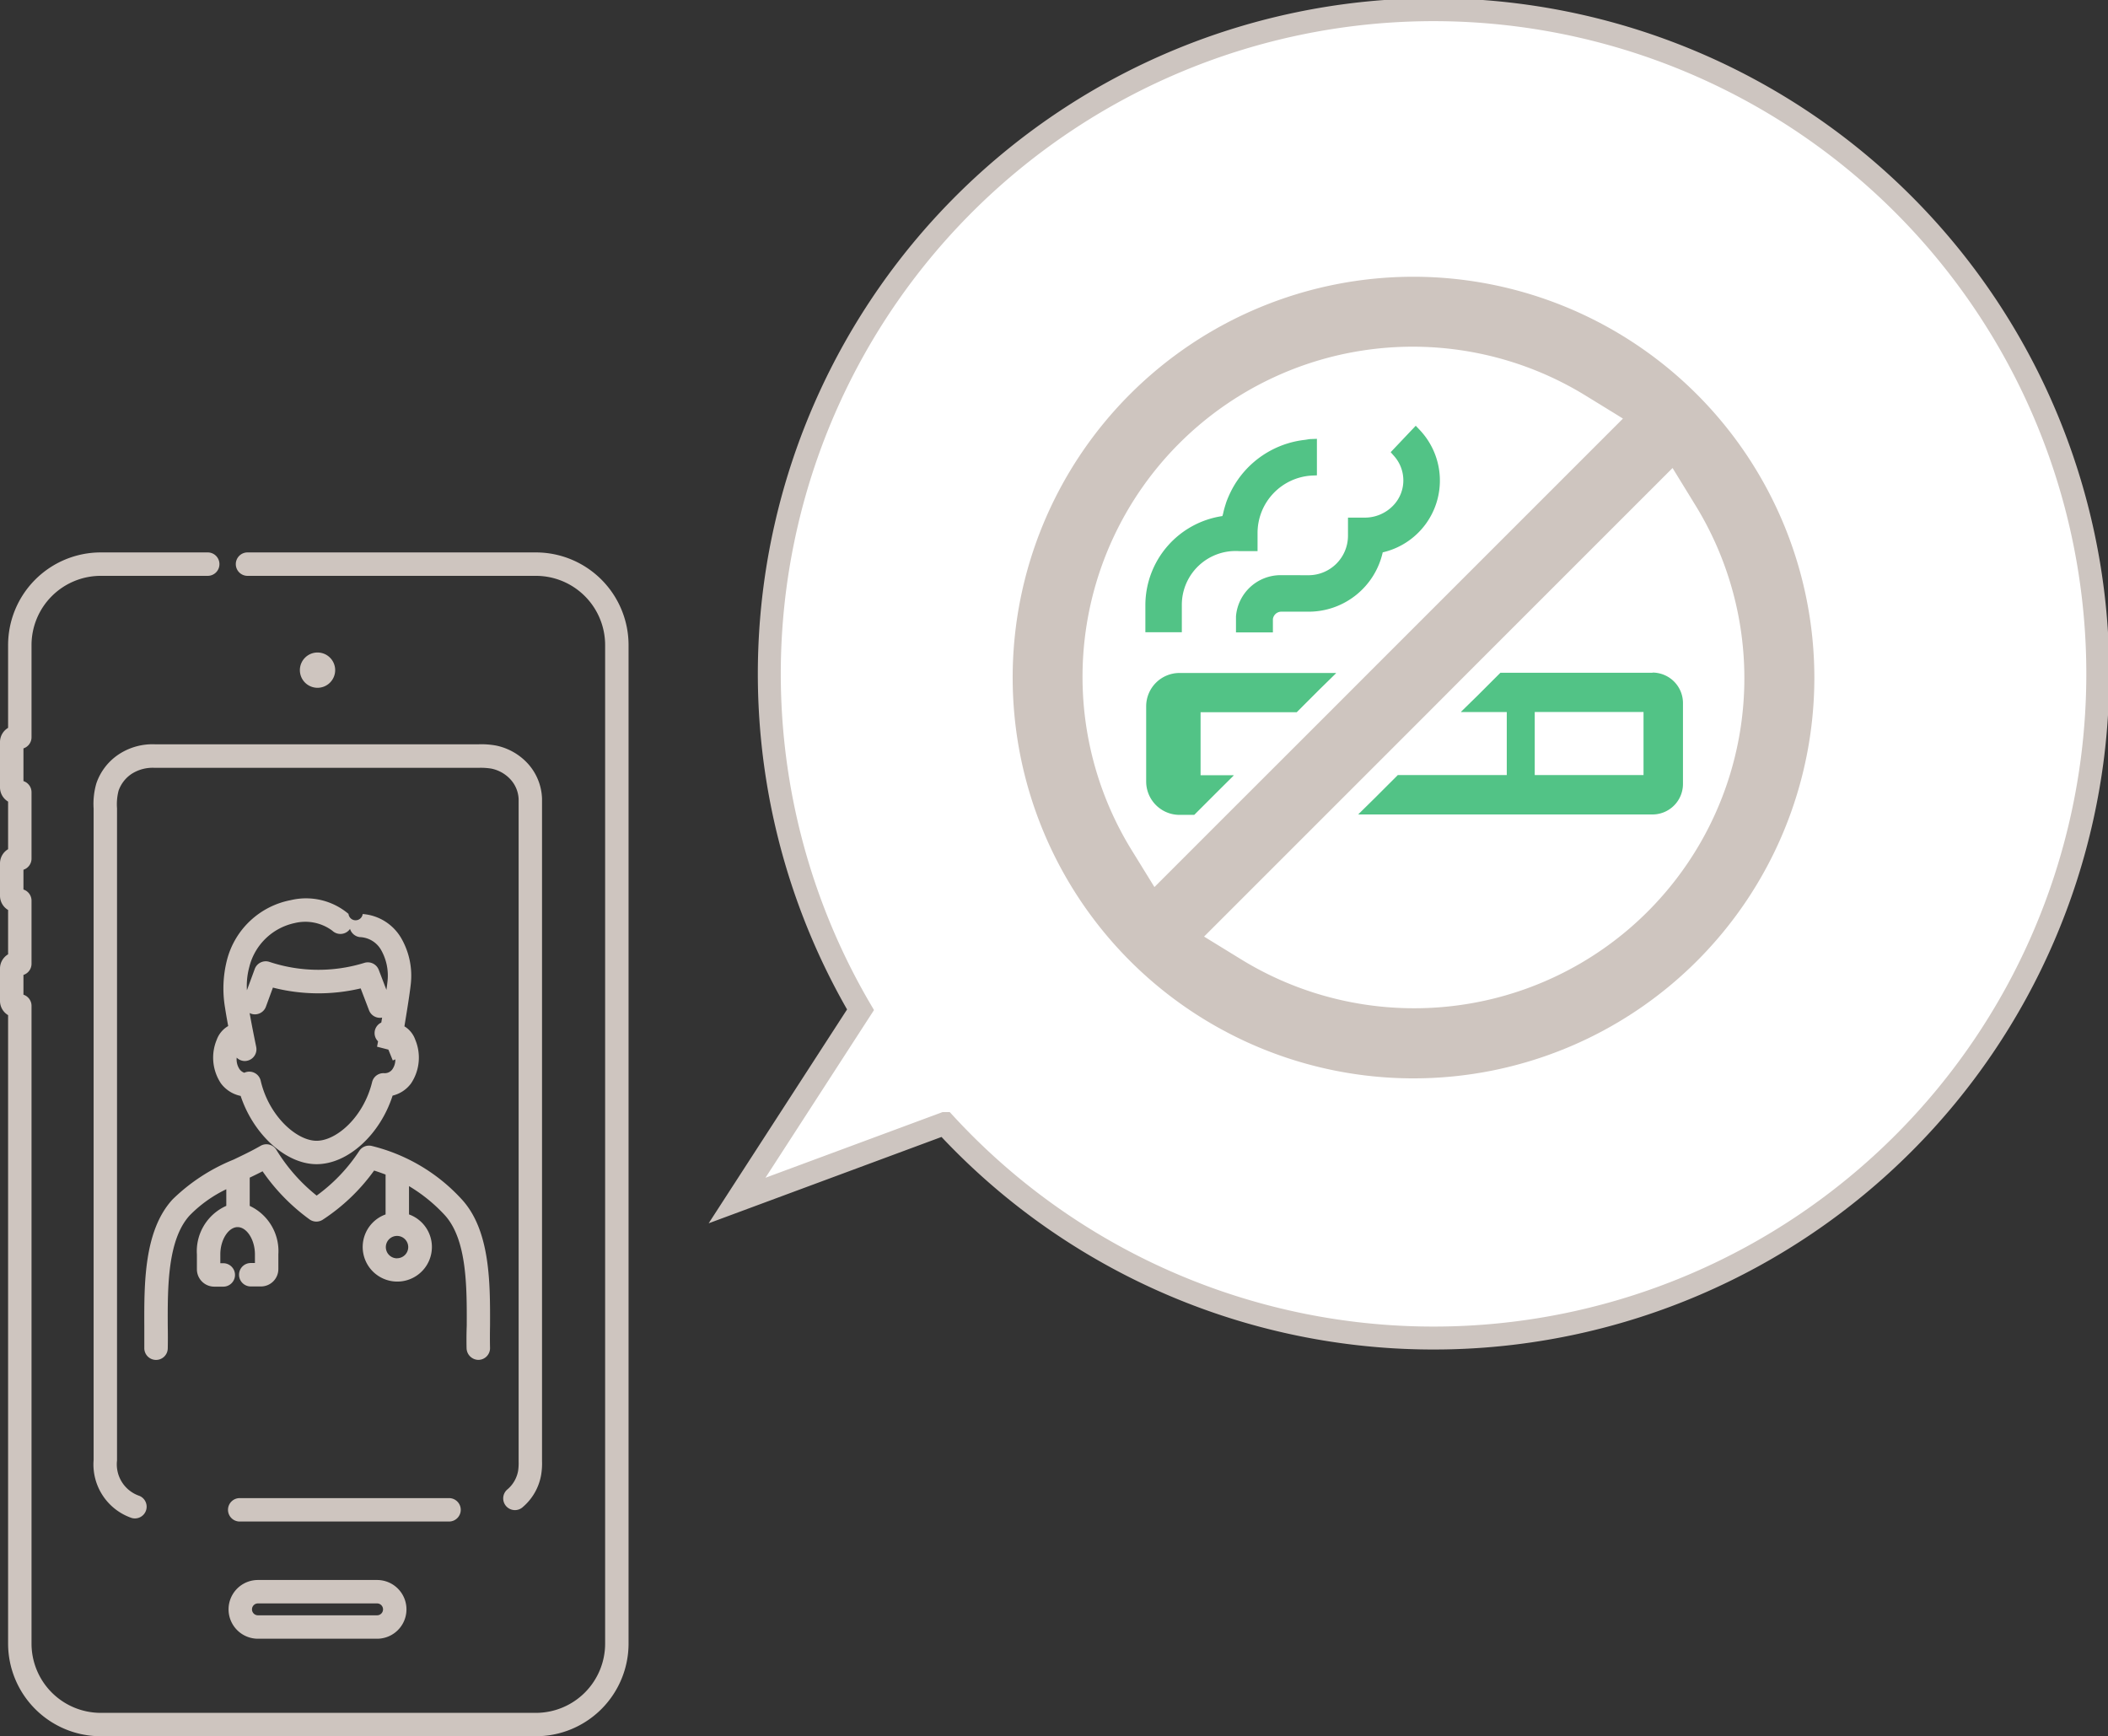
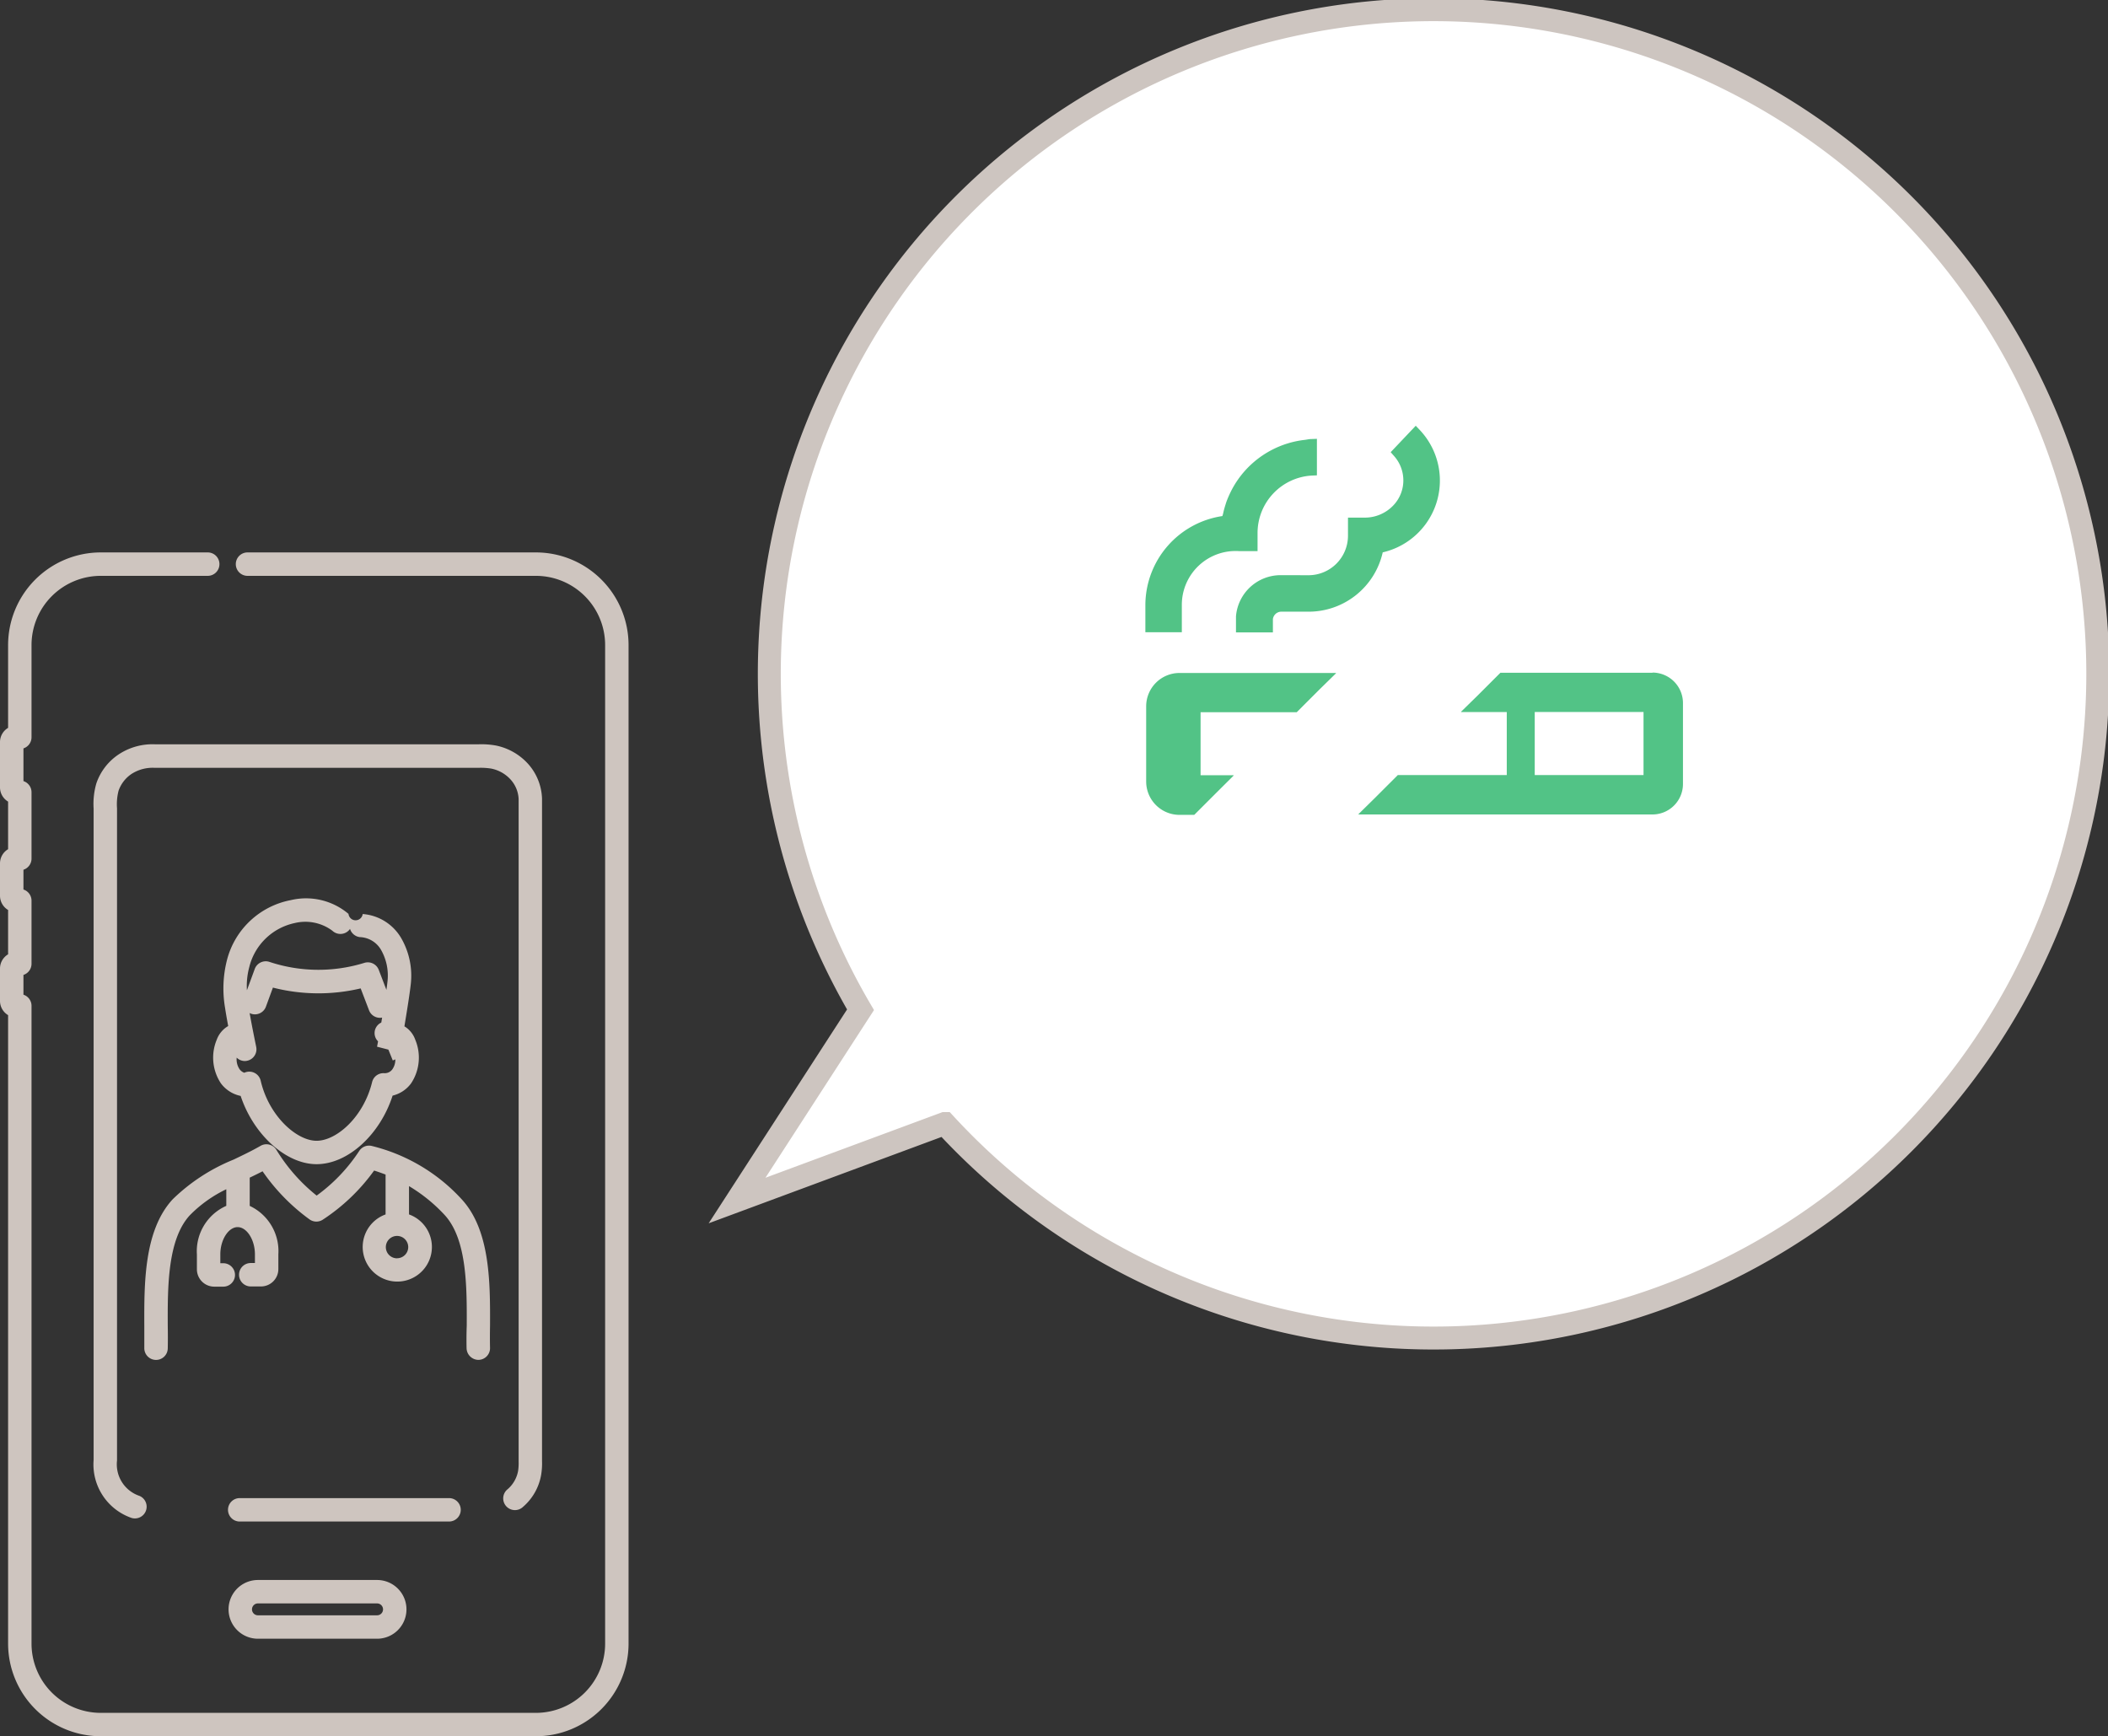
<svg xmlns="http://www.w3.org/2000/svg" width="91.868" height="75.675" viewBox="0 0 91.868 75.675">
  <rect x="0" y="0" width="91.868" height="75.675" fill="#333333" stroke="none" />
  <defs>
    <clipPath id="clip-path">
      <rect id="長方形_124" data-name="長方形 124" width="35.324" height="35.324" fill="#cec5bf" />
    </clipPath>
  </defs>
  <g id="グループ_3610" data-name="グループ 3610" transform="translate(-761 -116.25)">
    <g id="グループ_3609" data-name="グループ 3609" transform="translate(761 116.75)">
      <g id="グループ_3462" data-name="グループ 3462" transform="translate(0 23.577)">
        <path id="パス_2184" data-name="パス 2184" d="M1357.991,800.005h-12.57a.51.51,0,0,0,0,1.021h12.57a3.018,3.018,0,0,1,3.015,3.015v43.526a3.019,3.019,0,0,1-3.015,3.015h-18.968a3.019,3.019,0,0,1-3.015-3.015v-27.8a.511.511,0,0,0-.352-.486v-.862a.511.511,0,0,0,.352-.486v-2.75a.511.511,0,0,0-.352-.486v-.862a.511.511,0,0,0,.352-.486v-2.891a.511.511,0,0,0-.352-.486v-1.426a.511.511,0,0,0,.352-.486v-4.019a3.019,3.019,0,0,1,3.015-3.015h4.664a.51.51,0,1,0,0-1.021h-4.664a4.041,4.041,0,0,0-4.036,4.036v3.61a.723.723,0,0,0-.353.62v1.974a.722.722,0,0,0,.353.62v2.074a.722.722,0,0,0-.353.62v1.41a.722.722,0,0,0,.353.62v1.932a.723.723,0,0,0-.353.621v1.41a.722.722,0,0,0,.353.62v27.393a4.041,4.041,0,0,0,4.036,4.036h18.968a4.041,4.041,0,0,0,4.036-4.036V804.041A4.041,4.041,0,0,0,1357.991,800.005Z" transform="translate(-1334.634 -800.005)" fill="#cec5bf" />
-         <path id="パス_2185" data-name="パス 2185" d="M1383.342,816.517a.769.769,0,1,0-.77.769A.77.77,0,0,0,1383.342,816.517Z" transform="translate(-1368.735 -811.386)" fill="#cec5bf" />
        <path id="パス_2186" data-name="パス 2186" d="M1371.869,961.659a1.28,1.28,0,0,0,0,2.56h5.193a1.28,1.28,0,0,0,0-2.56Zm5.452,1.28a.259.259,0,0,1-.259.259h-5.193a.259.259,0,1,1,0-.518h5.193A.259.259,0,0,1,1377.321,962.939Z" transform="translate(-1360.628 -916.873)" fill="#cec5bf" />
        <path id="パス_2187" data-name="パス 2187" d="M1350.464,830.624a2.475,2.475,0,0,0-.989,1.272,3.212,3.212,0,0,0-.12,1.1c0,.1,0,.209,0,.328v28.062a2.465,2.465,0,0,0,1.656,2.528.511.511,0,0,0,.338-.963,1.45,1.45,0,0,1-.974-1.54V833.342c0-.119,0-.238,0-.358a2.366,2.366,0,0,1,.066-.762,1.452,1.452,0,0,1,.58-.744,1.694,1.694,0,0,1,.992-.258h14.116a2.846,2.846,0,0,1,.562.035,1.549,1.549,0,0,1,.844.484,1.352,1.352,0,0,1,.342.839l0,28.867a2.284,2.284,0,0,1-.022.414,1.377,1.377,0,0,1-.454.8.511.511,0,1,0,.672.768,2.371,2.371,0,0,0,.787-1.4,3.078,3.078,0,0,0,.037-.593l0-28.871a2.386,2.386,0,0,0-.594-1.5,2.584,2.584,0,0,0-1.407-.813,3.55,3.55,0,0,0-.772-.055h-14.09A2.671,2.671,0,0,0,1350.464,830.624Z" transform="translate(-1345.275 -821.832)" fill="#cec5bf" />
        <path id="パス_2188" data-name="パス 2188" d="M1380.642,949.289a.511.511,0,0,0-.51-.511h-9.123a.51.51,0,1,0,0,1.021h9.123A.511.511,0,0,0,1380.642,949.289Z" transform="translate(-1360.562 -907.561)" fill="#cec5bf" />
        <path id="パス_2189" data-name="パス 2189" d="M1368.323,860.626a2.027,2.027,0,0,0,.18,1.905,1.431,1.431,0,0,0,.861.548c.554,1.675,1.967,2.975,3.308,2.975,1.365,0,2.767-1.287,3.314-2.988a1.41,1.41,0,0,0,.806-.535,2.025,2.025,0,0,0,.18-1.905,1.112,1.112,0,0,0-.471-.58l.014-.088c.078-.47.217-1.323.263-1.753a3.274,3.274,0,0,0-.415-2,2.129,2.129,0,0,0-1.681-1.054.311.311,0,0,1-.618-.006,2.868,2.868,0,0,0-2.513-.6,3.561,3.561,0,0,0-2.778,2.59,5.015,5.015,0,0,0-.088,2.11c.033.222.083.507.136.788A1.134,1.134,0,0,0,1368.323,860.626Zm7.653,1.292a.406.406,0,0,1-.354.17.508.508,0,0,0-.529.388c-.374,1.53-1.554,2.558-2.421,2.558s-2.077-1.075-2.435-2.618a.51.51,0,0,0-.713-.347.419.419,0,0,1-.205-.151.76.76,0,0,1-.128-.508.506.506,0,0,0,.351.148.5.5,0,0,0,.1-.011.51.51,0,0,0,.4-.6c0-.01-.175-.839-.287-1.481a.487.487,0,0,0,.054.026.51.51,0,0,0,.655-.3l.306-.834a8,8,0,0,0,3.824.035l.365.954a.509.509,0,0,0,.57.319c-.012.073-.024.144-.036.215a.51.51,0,0,0-.292.481.5.5,0,0,0,.151.338c-.022.123-.038.208-.044.234l.494.127.192.473a.986.986,0,0,0,.11-.05A.719.719,0,0,1,1375.976,861.918Zm-6.232-4.473a2.593,2.593,0,0,1,1.975-1.9,1.969,1.969,0,0,1,1.641.334.51.51,0,0,0,.722-.019.48.48,0,0,0,.048-.062.511.511,0,0,0,.425.359,1.112,1.112,0,0,1,.924.551,2.261,2.261,0,0,1,.284,1.383c-.01.1-.027.225-.047.366l-.335-.875a.51.51,0,0,0-.634-.3,6.777,6.777,0,0,1-4.121-.042.511.511,0,0,0-.648.306l-.341.928A3.138,3.138,0,0,1,1369.745,857.445Z" transform="translate(-1358.876 -839.391)" fill="#cec5bf" />
        <path id="パス_2190" data-name="パス 2190" d="M1371.351,902a.522.522,0,0,0,.522.5.511.511,0,0,0,.5-.522c-.007-.3-.006-.625,0-.962.007-1.853.016-4.16-1.236-5.516a7.838,7.838,0,0,0-3.933-2.327.51.51,0,0,0-.531.22,7.411,7.411,0,0,1-1.856,1.947,7.649,7.649,0,0,1-1.754-1.992.51.51,0,0,0-.691-.176c-.38.22-.786.412-1.177.6a8.2,8.2,0,0,0-2.653,1.73c-1.251,1.356-1.243,3.662-1.236,5.515,0,.338,0,.662,0,.963a.511.511,0,0,0,.5.522h.012a.51.51,0,0,0,.51-.5c.007-.309.006-.642,0-.99-.006-1.674-.014-3.758.963-4.816a5.654,5.654,0,0,1,1.588-1.133v.724a2.164,2.164,0,0,0-1.281,2.122v.643a.758.758,0,0,0,.757.757h.393a.51.51,0,0,0,0-1.021h-.129V897.9c0-.632.353-1.186.754-1.186s.754.554.754,1.186v.379h-.182a.51.51,0,0,0,0,1.021h.446a.758.758,0,0,0,.757-.757V897.9a2.177,2.177,0,0,0-1.248-2.111v-1.231c.186-.089.373-.18.56-.277a8.659,8.659,0,0,0,2.045,2.095.511.511,0,0,0,.579.014,8.447,8.447,0,0,0,2.237-2.141c.134.04.3.1.5.174v1.738a1.508,1.508,0,1,0,1.021,0v-1.234a6.988,6.988,0,0,1,1.551,1.257c.979,1.061.971,3.145.965,4.819C1371.345,901.355,1371.344,901.688,1371.351,902Zm-3.031-3.926a.488.488,0,1,1,.488-.488A.488.488,0,0,1,1368.32,898.071Z" transform="translate(-1351.017 -867.308)" fill="#cec5bf" />
      </g>
      <path id="合体_9" data-name="合体 9" d="M9.048,48.469,0,51.824,5.38,43.51a28.948,28.948,0,1,1,3.669,4.959Z" transform="translate(32.122 0)" fill="#fff" stroke="#cdc5c0" stroke-width="1" />
    </g>
    <g id="グループ_3460" data-name="グループ 3460" transform="translate(804.818 127.998)">
      <g id="グループ_45" data-name="グループ 45" clip-path="url(#clip-path)">
        <path id="パス_102" data-name="パス 102" d="M233.6,252.953h-6.63l-1,1-.716.7h.011l-.011.011h1.995v2.747H222.5l-1,1-.717.706h.011l-.011.011H233.6a1.33,1.33,0,0,0,1.328-1.328v-3.528a1.33,1.33,0,0,0-1.328-1.328m-.391,4.466h-4.741v-2.747h4.741Z" transform="translate(-205.401 -235.378)" fill="#52c386" />
        <path id="パス_103" data-name="パス 103" d="M89.087,257.429h-.011l.011-.011H87.644v-2.747h4.19l1-1,.715-.7h-.011l.011-.011H86.727a1.454,1.454,0,0,0-1.454,1.453v3.278a1.455,1.455,0,0,0,1.454,1.454h.641l1-1Z" transform="translate(-79.14 -235.377)" fill="#52c386" />
        <path id="パス_104" data-name="パス 104" d="M86.279,111.922v-1.183a2.345,2.345,0,0,1,2.5-2.356h.8v-.792a2.507,2.507,0,0,1,2.351-2.5l.236-.01V103.5h0v-.011l-.261.01c-.087,0-.169.024-.254.034-.063.007-.126.015-.188.025a4.089,4.089,0,0,0-.53.119l-.107.033a4.087,4.087,0,0,0-.573.236l-.022.011a4.119,4.119,0,0,0-1.5,1.3l-.034.049a4.044,4.044,0,0,0-.279.476q-.05.1-.094.2c-.05.116-.1.233-.135.355a4.049,4.049,0,0,0-.113.418c-.008.036-.022.068-.028.1a3.933,3.933,0,0,0-3.358,3.864v1.2h1.594Z" transform="translate(-78.592 -96.111)" fill="#52c386" />
        <path id="パス_105" data-name="パス 105" d="M144.583,101.63a1.953,1.953,0,0,0-1.95,1.794v.7h1.609v-.581a.373.373,0,0,1,.341-.321H145.8a3.311,3.311,0,0,0,3.228-2.586,3.21,3.21,0,0,0,1.624-5.323l-.169-.178-.008-.01h0l-.007-.008-1.093,1.153.15.171a1.588,1.588,0,0,1,.4.992,1.572,1.572,0,0,1-.446,1.168,1.707,1.707,0,0,1-1.223.521h-.742v.792a1.722,1.722,0,0,1-1.719,1.719Z" transform="translate(-132.586 -88.31)" fill="#52c386" />
-         <path id="パス_106" data-name="パス 106" d="M17.467,0A17.469,17.469,0,1,0,34.939,17.467,17.488,17.488,0,0,0,17.467,0m0,31.882a14.387,14.387,0,0,1-7.5-2.125l-1.325-.814-.3-.185,5.311-5.311,1.719-1.719,2.747-2.747,1.714-1.719,8.926-8.926,1,1.629A14.385,14.385,0,0,1,17.467,31.882M6.179,26.6l-1-1.622A14.389,14.389,0,0,1,24.975,5.183l1.322.812.3.187-11.08,11.08L13.8,18.981,9.332,23.446,6.766,26.013Z" transform="translate(0.314 0.314)" fill="#cec5bf" />
      </g>
    </g>
  </g>
</svg>